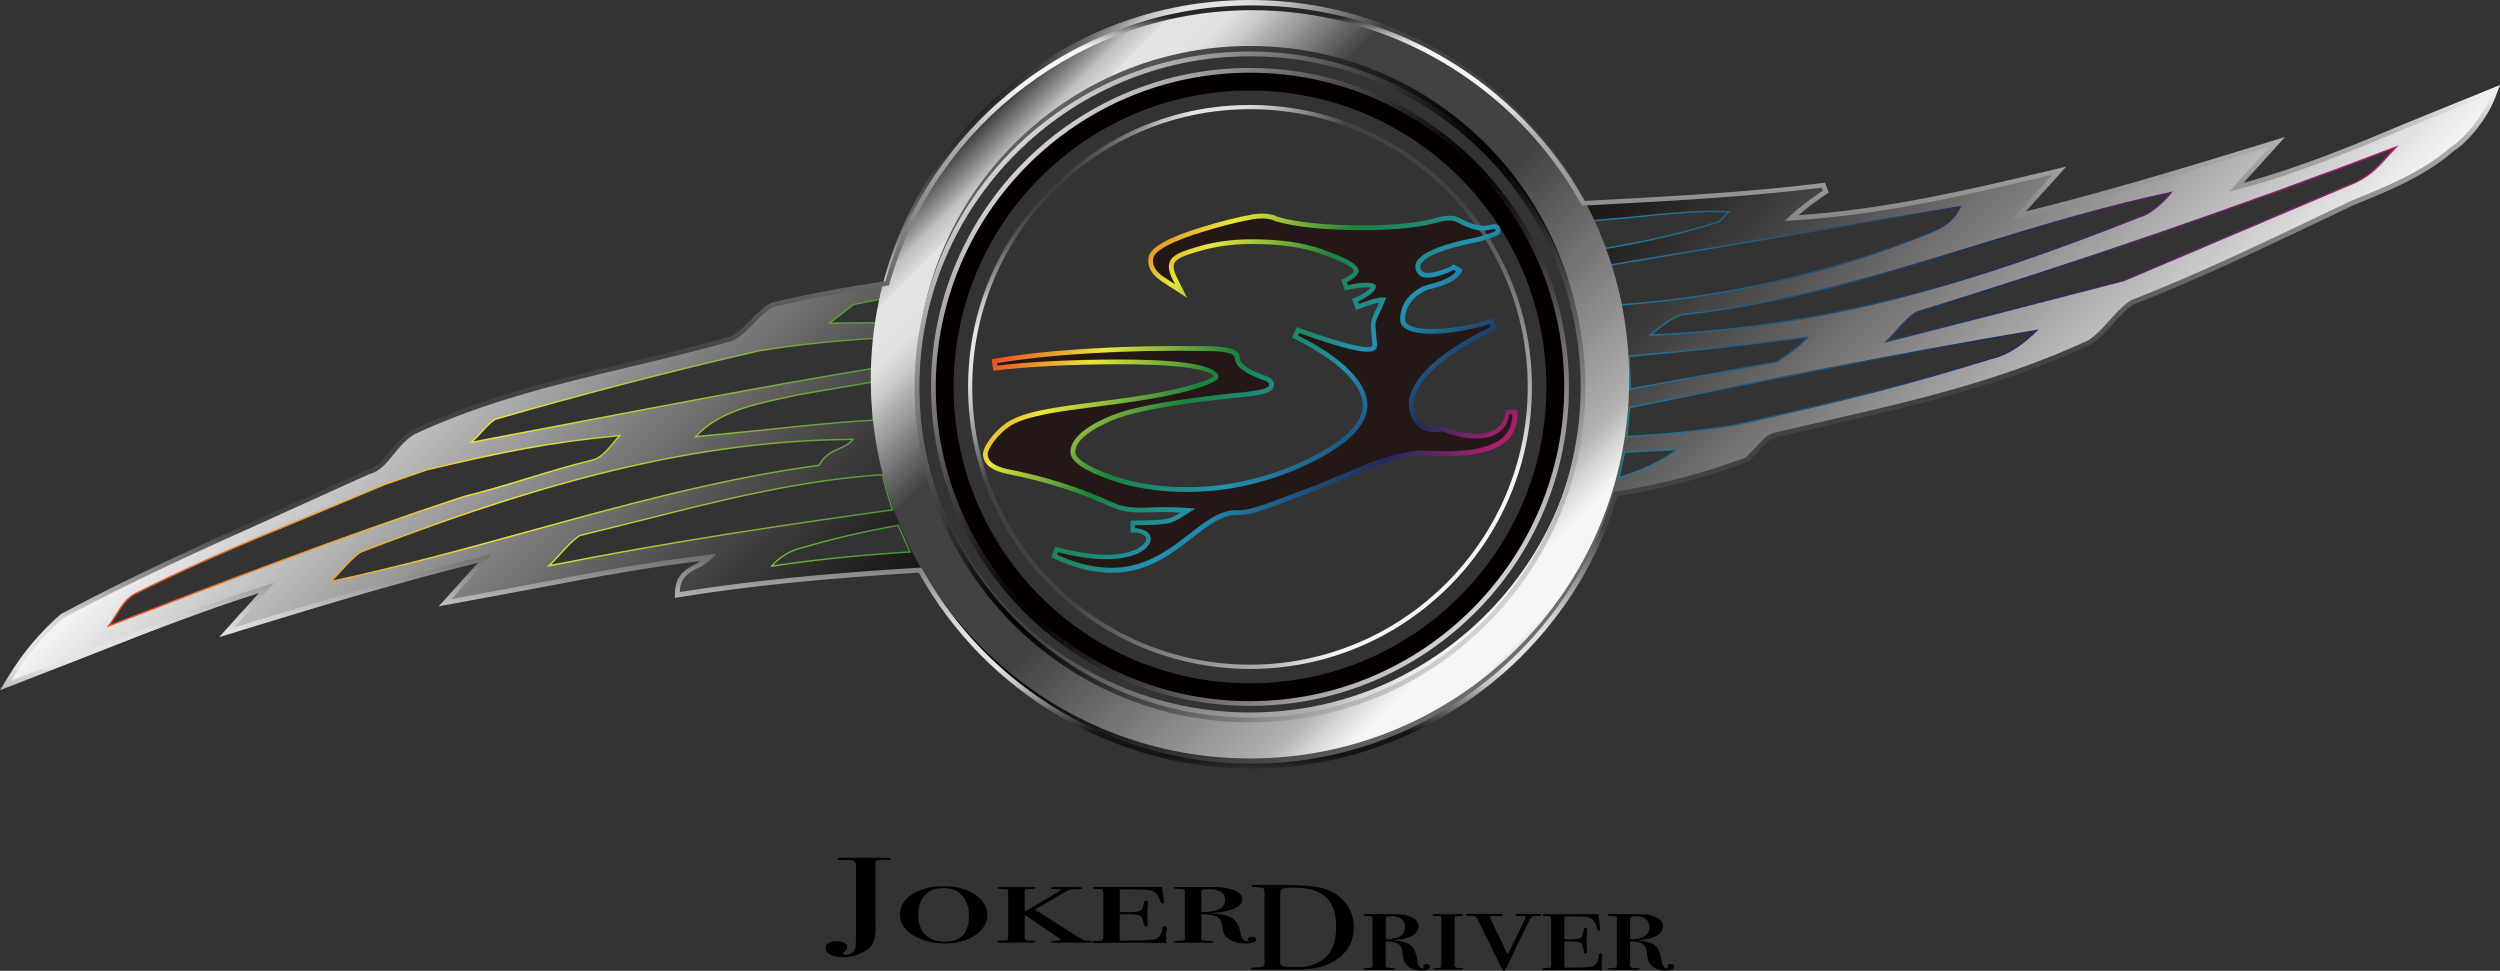
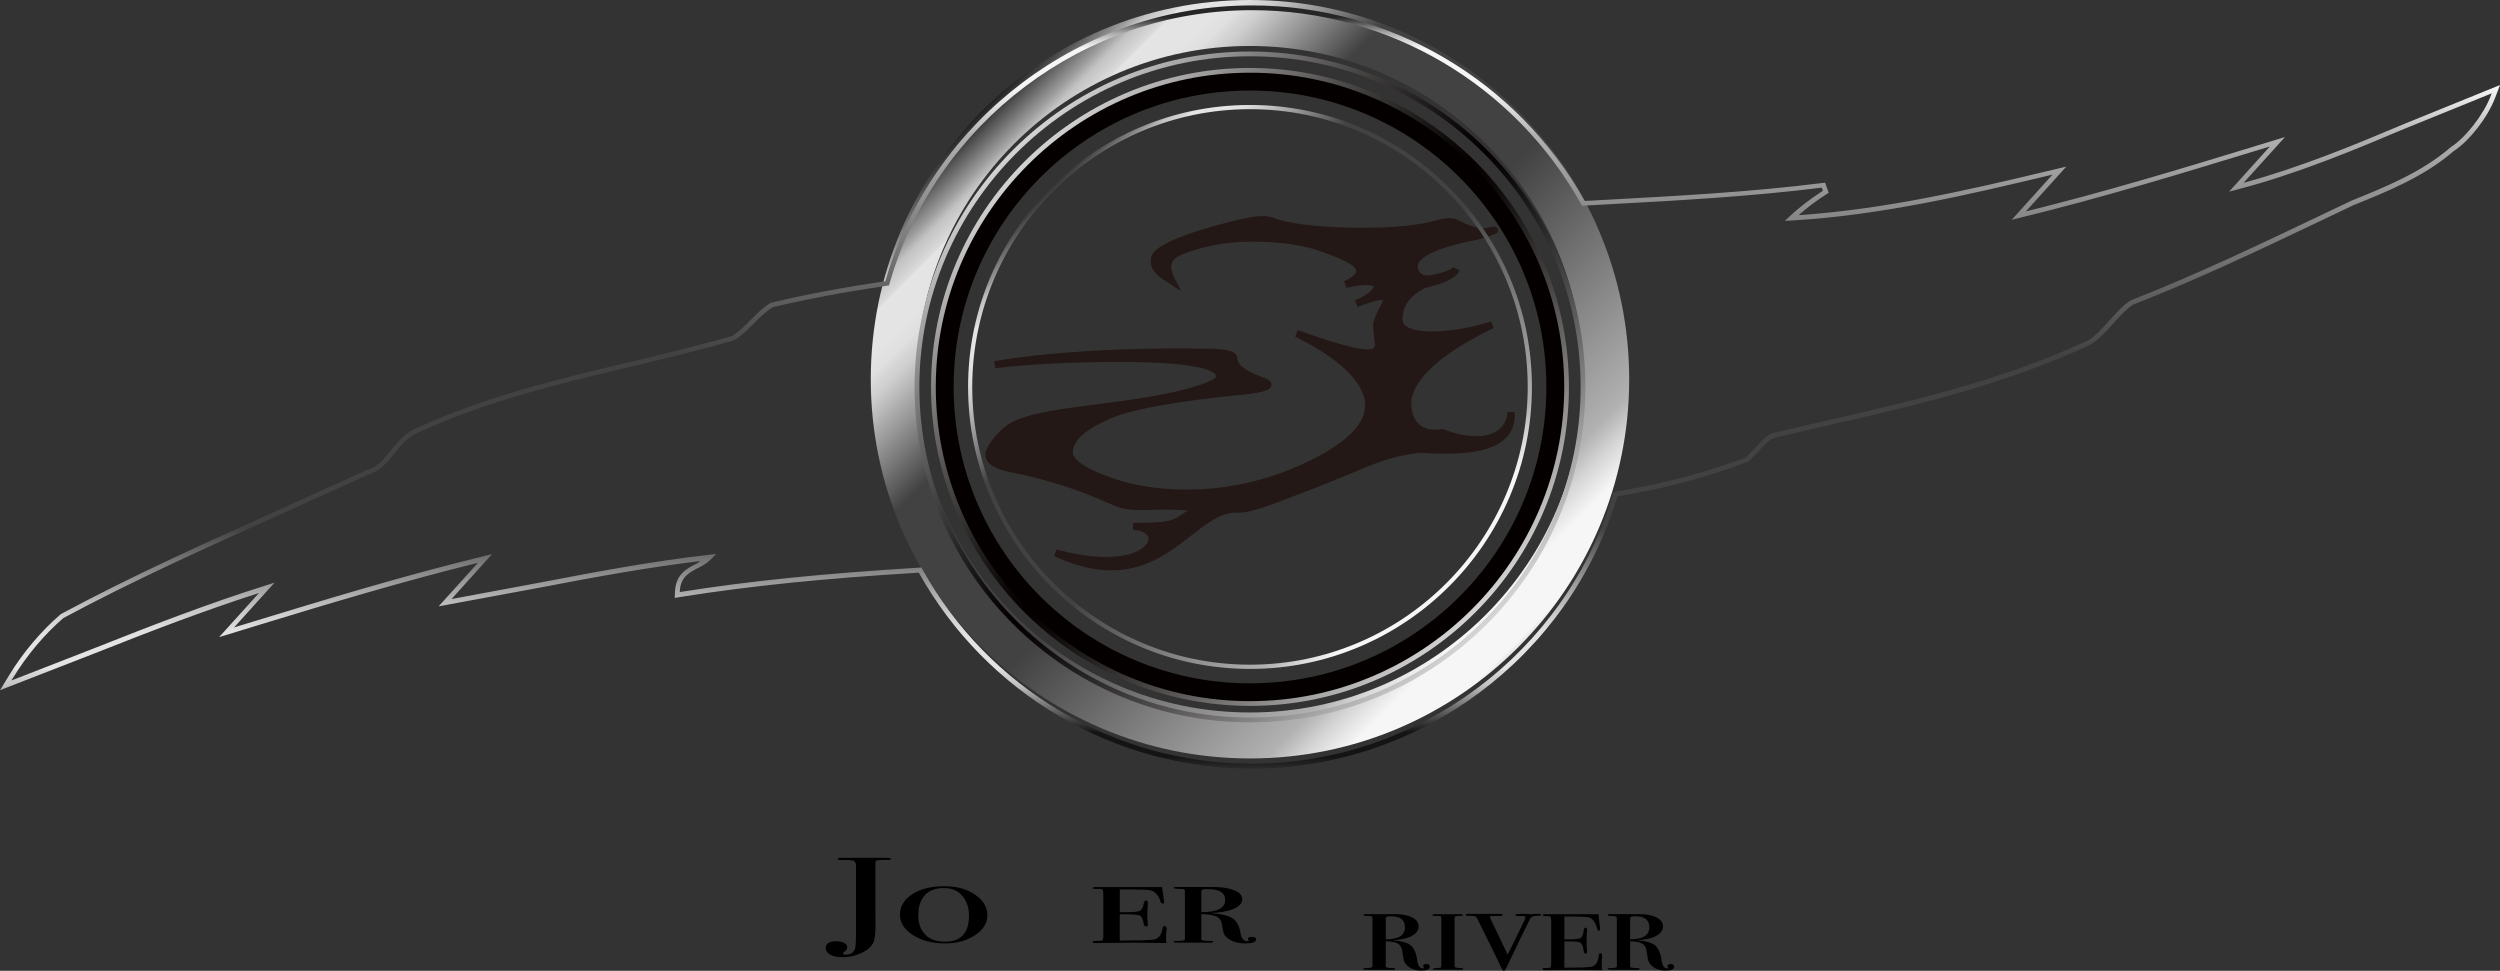
<svg xmlns="http://www.w3.org/2000/svg" xmlns:xlink="http://www.w3.org/1999/xlink" id="_レイヤー_2" data-name="レイヤー 2" viewBox="0 0 736.87 286.14">
  <rect x="0" y="0" width="736.87" height="286.14" fill="#333333" stroke="none" />
  <defs>
    <style>
      .cls-1 {
        fill: url(#Copper_1-3);
      }

      .cls-2 {
        fill: #040000;
      }

      .cls-3 {
        fill: url(#Copper_1-2);
      }

      .cls-4 {
        fill: url(#_新規グラデーションスウォッ-2);
      }

      .cls-5 {
        fill: url(#_新規グラデーションスウォッ_2-3);
      }

      .cls-6 {
        fill: url(#Copper_1);
      }

      .cls-7 {
        fill: url(#_新規グラデーションスウォッ_2);
        stroke: url(#_新規グラデーションスウォッ);
        stroke-miterlimit: 10;
        stroke-width: .43px;
      }

      .cls-8 {
        fill: url(#_新規グラデーションスウォッ_2-2);
      }

      .cls-9 {
        fill: #231815;
      }
    </style>
    <linearGradient id="Copper_1" data-name="Copper 1" x1="300.01" y1="-143.75" x2="436.85" y2="-6.91" gradientTransform="translate(0 189.37)" gradientUnits="userSpaceOnUse">
      <stop offset="0" stop-color="#404040" />
      <stop offset=".03" stop-color="#141414" />
      <stop offset=".06" stop-color="#141414" />
      <stop offset=".08" stop-color="#4c4c4c" />
      <stop offset=".11" stop-color="#a1a1a1" />
      <stop offset=".12" stop-color="#c2c2c2" />
      <stop offset=".14" stop-color="#dbdbdb" />
      <stop offset=".14" stop-color="#e4e4e4" />
      <stop offset=".17" stop-color="#e4e4e4" />
      <stop offset=".19" stop-color="#e0e0e0" />
      <stop offset=".2" stop-color="#d6d6d6" />
      <stop offset=".21" stop-color="#cecece" />
      <stop offset=".27" stop-color="#828282" />
      <stop offset=".32" stop-color="#424242" />
      <stop offset=".54" stop-color="#424242" />
      <stop offset=".63" stop-color="#656565" />
      <stop offset=".82" stop-color="#b1b1b1" />
      <stop offset=".85" stop-color="#d7d7d7" />
      <stop offset=".88" stop-color="#f6f6f6" />
      <stop offset=".93" stop-color="#f6f6f6" />
      <stop offset=".94" stop-color="#d6d6d6" />
      <stop offset=".95" stop-color="#a8a8a8" />
      <stop offset=".97" stop-color="#262626" />
      <stop offset="1" stop-color="#262626" />
    </linearGradient>
    <linearGradient id="_新規グラデーションスウォッ_2" data-name="新規グラデーションスウォッ 2" x1="222.6" y1="-181.53" x2="515.16" y2="111.03" gradientTransform="translate(0 149.86)" gradientUnits="userSpaceOnUse">
      <stop offset="0" stop-color="#fff" />
      <stop offset=".09" stop-color="#c6c5c5" />
      <stop offset=".2" stop-color="#828080" />
      <stop offset=".3" stop-color="#4c4949" />
      <stop offset=".39" stop-color="#242121" />
      <stop offset=".46" stop-color="#0c0808" />
      <stop offset=".5" stop-color="#040000" />
      <stop offset=".54" stop-color="#0c0808" />
      <stop offset=".61" stop-color="#242121" />
      <stop offset=".7" stop-color="#4c4949" />
      <stop offset=".8" stop-color="#828080" />
      <stop offset=".91" stop-color="#c6c5c5" />
      <stop offset="1" stop-color="#fff" />
    </linearGradient>
    <linearGradient id="_新規グラデーションスウォッ" data-name="新規グラデーションスウォッ" x1=".94" y1="114.08" x2="735.79" y2="114.08" gradientUnits="userSpaceOnUse">
      <stop offset="0" stop-color="#e6211b" />
      <stop offset=".2" stop-color="#eae73a" />
      <stop offset=".4" stop-color="#1c813b" />
      <stop offset=".6" stop-color="#2192b4" />
      <stop offset=".8" stop-color="#1e2c5d" />
      <stop offset="1" stop-color="#dd1975" />
    </linearGradient>
    <linearGradient id="Copper_1-2" data-name="Copper 1" x1="277.73" y1="-128.79" x2="459.15" y2="52.63" gradientTransform="translate(0 149.86)" xlink:href="#Copper_1" />
    <linearGradient id="Copper_1-3" data-name="Copper 1" x1="368.43" y1="40.52" x2="368.43" y2="-191.29" xlink:href="#Copper_1" />
    <linearGradient id="_新規グラデーションスウォッ_2-2" data-name="新規グラデーションスウォッ 2" x1="287.8" y1="-155.97" x2="449.07" y2="5.31" gradientTransform="translate(0 189.37)" xlink:href="#_新規グラデーションスウォッ_2" />
    <linearGradient id="_新規グラデーションスウォッ-2" data-name="新規グラデーションスウォッ" x1="325.31" y1="-124.42" x2="421.12" y2="-28.6" gradientTransform="translate(0 189.37)" xlink:href="#_新規グラデーションスウォッ" />
    <linearGradient id="_新規グラデーションスウォッ_2-3" data-name="新規グラデーションスウォッ 2" x1="291.55" y1="-152.21" x2="445.32" y2="1.55" gradientTransform="translate(0 189.37)" xlink:href="#_新規グラデーションスウォッ_2" />
  </defs>
  <g id="_レイヤー_1-2" data-name="レイヤー 1">
    <path class="cls-9" d="m430.04,65.01c-1.39-.9-3.62-.94-6.73-.08-5.03,1.46-12.34,2.2-21.72,2.2-10.95,0-19.46-.85-25.28-2.54-1.6-.87-3.95-1.12-6.98-.69-4.41.78-9.25,2-14.44,3.59-6.81,2.03-15.07,5.15-15.64,8.43-.7,3.86,2.87,6.03,4.58,7.08l4.27,2.79-1.68-3.37c-1.14-2.14-1.48-3.82-.99-5.01.77-1.88,3.7-2.78,6.54-3.66l.57-.17c5.06-1.56,10.57-2.35,16.36-2.35,8.36,0,15.29.99,20.62,2.94l.88.32c3.01,1.09,9.24,3.35,9.33,5.37.02.4-.29,1.49-3.55,3.01l.69,1.97c6.22-1.49,7.91-.6,7.99-.37.1.32-1.05,2.24-5.48,4.05l.78,1.95c5.5-2.12,7-2.15,7.43-2.05-.05.51-.65,1.69-1.08,2.51-.78,1.52-1.67,3.24-1.79,4.82l.28,3.66c.12.75.24,1.47.24,2.05,0,.5-.09.91-.34,1.11-2.33,1.93-17.4-3.49-22.35-5.28l-.82,1.93c13.12,6.38,20.65,13.76,20.65,20.25,0,5.15-4.83,10.31-14.35,15.32-12.12,6.31-25,9.51-38.27,9.51-6.61,0-12.93-.81-18.81-2.39-12.8-3.97-14.72-7.1-14.72-8.61,0-3.53,3.91-6.95,11.63-10.17,8.91-3.7,30.11-6.01,38.81-6.83,6.68-.75,7.97-1.52,8.1-2.77.15-1.39-1.62-1.99-2.47-2.28-4.97-1.79-7.6-3.74-7.6-5.63,0-2.03-2.71-2.86-9.35-2.86-23.4-.4-46.09.94-62.24,3.68,0,0-.04.01-.06.01l.31,2.07c9.02-1.14,23-1.84,36.47-1.84,26.56,0,28.62,3.32,28.62,4.34-.05.15-.75,1.76-11.72,4.36-7.76,1.76-16.13,2.83-23.5,3.79-11.41,1.47-21.27,2.73-26.11,5.99-3.76,2.54-6.87,7.11-6.7,8.93.3,3.3,4.2,4.47,7.56,5.11,14.7,2.93,24.14,7.08,28.68,9.08l2.82,1.17c3.27,1.05,6.22.94,9.96.82,2.82-.1,6.3-.17,10.74.18-.7.44-1.52.95-1.52.95-3.35,2.26-3.95,2.66-14.74,2.72v2.1c2.23.04,3.94.77,4.44,1.89.1.22.16.47.16.72,0,.58-.27,1.19-.8,1.8-2.71,3.17-11.23,5.42-26.3,1.31l-.72,1.97c20.51,9.47,31.5.9,40.33-5.99,4.88-3.81,9.1-7.1,14-6.82,3.23.19,9.58-2.26,16.91-5.11l7.04-2.67s9.35-3.81,9.35-3.81c6.18-2.66,11.51-4.96,19.86-6.05,10.37.62,20.82.52,25.64-4.34,1.94-1.95,2.81-4.52,2.61-7.66h-2.09c-.18,2.43-1.29,4.37-3.19,5.59-3.4,2.18-8.99,2-15.75-.51l-.26-.1-.27.05c-2.76.43-4.93-.01-6.47-1.33-1.56-1.33-2.46-3.63-2.46-6.3,0-3.16,2.37-11.64,24.33-22.19l-.78-1.94c-8.98,2.94-21.19,4.2-25.04,1.41-.73-.52-1.07-1.14-1.07-1.92,0-4.02,2.15-7.06,6.56-9.29.02-.01,1.19-.33,1.19-.33,2.67-.68,7.5-1.96,8.93-4.63.03-.03.1-.07.13-.1h-.03c.03-.05.08-.08.09-.13l-1.84-.98c-.63.78-5.79,2.65-8.25,2.39-1.89-.19-2.3-1.92-2.3-2.58,0-1.69,2.31-4.98,17.79-7.97,6.16-1.77,6.08-2.03,5.83-3.01-.28-1.08-1.18-.87-2.96-.45-2.96.7-6.84-1.28-8.49-2.13Z" />
    <path class="cls-6" d="m285.34,114.05c0,45.82,37.27,83.11,83.09,83.11s83.1-37.29,83.1-83.11-37.28-83.11-83.1-83.11-83.09,37.28-83.09,83.11Zm1.23,0c0-45.14,36.72-81.87,81.86-81.87s81.86,36.73,81.86,81.87-36.73,81.86-81.86,81.86-81.86-36.73-81.86-81.86Z" />
-     <path class="cls-7" d="m708.28,37.31c-15.83,6.68-32.21,13.47-49.41,17.93,1.16-1.27,12.17-13.47,12.17-13.47l-7.09,2.16c-23.41,7.15-45.6,13.9-69.18,19.63,1.3-1.44,11.99-13.29,11.99-13.29l-3.28.78c-24.49,5.85-49.8,11.76-75.77,13.25,3.33-3.15,6.79-5.62,10.2-7.81l-.7-1.92c-21.26,2.69-43.15,3.86-64.33,5,0,0-5.41.29-6.43.35-19.73-35.54-57.08-57.62-97.71-57.62-49.8,0-93.89,33.36-107.5,81.19-12.38,1.83-23.49,3.91-33.87,6.38l-.18.04-.16.09c-2.25,1.45-4.01,3.23-5.71,4.95-1.71,1.72-3.32,3.36-5.38,4.67-10.3,2.97-20.97,5.5-31.28,7.96-20.61,4.91-41.92,9.99-62.72,19.62-2.88,1.53-4.78,3.9-6.64,6.18-2.09,2.58-4.06,5.02-7.09,5.75-.2.06-26.38,11.95-26.38,11.95-22.08,9.92-42.92,19.3-63.84,30.53-5.62,4.82-11.01,11.25-14.96,17.75l-1.61,2.65,27.12-10.56c16.04-6.36,32.66-12.83,49.87-18.23-2.67,2.95-11.88,13.16-11.88,13.16l7.66-2.34c23.17-7.08,45.17-13.76,68.55-19.46-1.75,1.94-11.81,13.08-11.81,13.08l28.67-5.32c16.66-3.2,32.5-6.18,49.36-8.1-.98.99-2.16,1.78-3.51,2.46-2.71,1.35-5.79,2.88-6.02,7.38l-.07,1.29,1.28-.2c20.29-3.22,42.01-5.42,70.28-7.13,19.74,35.66,57.13,57.81,97.82,57.81,49.29,0,93.26-32.94,107.2-80.17,14.47-2.41,27.15-5.76,38.7-10.26l.2-.08,2.88-2.94c1.65-1.82,3.37-3.71,5.11-4.11l15.29-3.54c25.33-5.79,51.53-11.78,77.5-23.79,2.4-1.53,4.48-3.84,6.49-6.08,1.92-2.14,3.91-4.36,5.94-5.66,19.22-7.54,37.13-16.08,56.09-25.11l8.95-4.25c10.21-4.14,20.83-8.44,29.41-15.86,4.51-2.89,9.84-9.71,12.02-15.43l.85-2.26-27.14,11.02Zm-450.84,86.54c-10.68.59-21.55,1.74-32.1,2.87,0,0-16.24,1.59-20.33,2,6.56-7.16,16.57-9.4,25.54-11.33,0,0,4.57-1.02,4.65-1.03.09-.02,17.48-2.98,17.48-2.98,0,0,2.81-.5,4.33-.77-.01.48-.03,1.43-.03,1.43,0,0,.39,8.07.46,9.81Zm-.27-15.26c-29.92,4.97-60.24,10.76-89.56,16.36,0,0-20.24,3.85-28.75,5.46,1.08-.96,2.06-1.99,2.95-2.97,1.33-1.48,2.59-2.87,4.1-3.85,26.03-7.5,51.46-14.12,77.48-20.12,10.51-1.76,21.55-2.95,34.55-3.75-.16,1.82-.67,7.62-.78,8.88Zm-74.44,19.78c-.78.8-1.5,1.65-2.2,2.49-1.82,2.15-3.55,4.19-5.87,4.74-6.15,1.47-12.72,3.47-19.07,5.4-6.32,1.93-12.86,3.92-18.95,5.37-36.01,11.89-70.82,25.15-104.58,38.09.77-1.03,1.5-2.1,2.15-3.17,1.52-2.5,2.97-4.86,5.64-6.3,17.89-8.98,33.12-15.29,49.24-21.97l24.16-10.18s12.54-4.35,12.64-4.39c22.74-5.4,36.31-8.1,56.83-10.08Zm-82.27,39.9c1.92-2.11,3.89-4.28,5.9-5.59,44.62-17.11,93.05-32.89,145.05-33.18-1.03,1.38-2.51,2.05-4.17,2.78-2.11.93-4.45,2.05-5.78,4.86-29.02,3.89-58.27,11.95-86.57,19.76-18.82,5.19-38.23,10.44-57.38,14.5,1.01-1,1.99-2.07,2.95-3.13Zm64.54-4.84c1.91-2.11,3.88-4.27,5.89-5.59.44-.11,18.68-4.63,18.68-4.63,22.48-5.68,45.73-11.56,70.32-13.31h.17c.85,3.56,1.88,7.04,3.03,10.39-30.1,4.14-65.35,9.34-101.25,16.47,1.08-1.05,2.13-2.2,3.16-3.34Zm79.47-68.18c1.19-.91,6.7-5.16,7.14-5.5.33-.07,6.31-1.26,8.47-1.69-.4,1.97-1.2,5.88-1.44,7.05-1.25.01-10.13.11-14.17.15Zm-17.07,71.64c2.3-2.66,5.53-4.65,9.25-5.52h.05c8.73-2.57,17.92-4.7,28.01-6.55.53,1.17,2.68,5.97,3.53,7.86-15.76,1.02-28.86,2.37-40.84,4.22Zm331.4-69.2c1.92-2.11,3.91-4.29,5.92-5.6,47.85-14.71,94.21-30.7,141.54-48.74-.91.94-1.94,2.02-1.94,2.02-2.79,3.18-5.42,6.18-9.97,8.34l-68.38,28.98s-35.87,9.24-35.87,9.24c0,0-27.19,6.98-34.08,8.75.96-.95,1.89-1.96,2.8-2.98Zm41.5-.28c-3.46,3.41-7.98,6.93-12.91,8.1-26.05,7.97-39.6,11.49-76.38,19.88-9.38,1.53-19.77,2.61-31.49,3.34.17-1.83.7-7.4.82-8.62,36.51-7.36,78.63-15.72,119.96-22.7Zm-31.67-28.78c-29.34,11.9-59.06,18.83-90.8,21.24-.87-3.97-1.98-7.9-3.29-11.74,2.18-.36,40.23-6.7,40.23-6.7,0,0,59.22-9.87,62.96-10.49-1.9,3.95-4.25,5.7-9.11,7.68Zm-82.41,30.17c.63-.47,1.43-1.06,1.43-1.06,2.68-2.13,5.47-4.32,8.3-5.01,31.59-3.43,60.18-12.19,87.81-20.65,18.18-5.58,36.97-11.27,56.19-15.34-2.64,3.22-6.53,6.42-8.78,6.95-49.5,19.56-93.24,32.95-144.96,35.11Zm-6.07,6.23c20.3-1.85,37.11-3.65,52.59-5.63-2.41,2.85-5.78,5.12-9.13,7.28-.39.07-40.71,7.56-43.09,8,.01-.31.03-.65.03-.65,0,0-.33-7.32-.4-9Zm29.43-42.61c-.36.36-.67.65-1.1,1.11,0,0-1.51,1.53-1.77,1.79-10.19,3.3-21,5.84-33.89,7.97-.52-1.16-2.83-6.29-3.67-8.19,2.38-.21,12.78-1.16,12.78-1.16,7.39-.77,15.01-1.55,22.46-1.65,0,0,2.92.07,5.19.13Zm-15.21,70.13c-5.05,3.62-10.71,6.35-17.18,8.22.48-2.2,1.39-6.39,1.63-7.52,1.13-.05,4.1-.21,4.1-.21,0,0,7.37-.32,11.45-.5Zm-27.38-18.52c0,54.12-44.03,98.16-98.15,98.16s-98.16-44.04-98.16-98.16S314.71,15.89,368.84,15.89s98.15,44.03,98.15,98.16Z" />
    <path class="cls-3" d="m368.43,0c-61.73,0-111.77,50.04-111.77,111.78s50.04,111.77,111.77,111.77,111.77-50.04,111.77-111.77S430.18,0,368.43,0Zm0,210c-54.25,0-98.23-43.98-98.23-98.22S314.19,13.55,368.43,13.55s98.23,43.98,98.23,98.23-43.98,98.22-98.23,98.22Z" />
    <path class="cls-2" d="m368.43,20.73c-51.53,0-93.31,41.78-93.31,93.32s41.78,93.31,93.31,93.31,93.32-41.78,93.32-93.31-41.78-93.32-93.32-93.32Zm0,180.68c-48.24,0-87.35-39.11-87.35-87.36s39.11-87.36,87.35-87.36,87.36,39.11,87.36,87.36-39.11,87.36-87.36,87.36Z" />
    <path class="cls-1" d="m260.96,82.87c-12.34,1.83-23.32,3.9-33.51,6.32l-.11.03-.27.11-.15.09c-2.31,1.49-4.1,3.29-5.82,5.03-1.71,1.73-3.29,3.33-5.28,4.6-10.07,2.87-20.69,5.4-30.96,7.85-20.74,4.93-42.08,10.02-62.96,19.68-3.03,1.62-4.99,4.03-6.88,6.37-2.02,2.5-3.92,4.85-6.71,5.51-.25.09-14.54,6.57-26.5,11.99-22.12,9.95-42.96,19.32-63.88,30.55-5.72,4.89-11.23,11.42-15.23,18.02l-2.69,4.41,29.05-11.31c14.95-5.93,30.91-12.08,47.27-17.34-2.61,2.89-11.75,13.02-11.75,13.02l10.07-3.09c21.14-6.46,43.05-13.1,66.24-18.84-2.38,2.63-11.61,12.85-11.61,12.85l30.7-5.69c16.2-3.12,31-5.79,46.45-7.68-.37.23-.62.52-1.04.73-2.73,1.37-6.14,3.07-6.41,7.98l-.11,2.16,2.14-.34c20.15-3.2,41.7-5.39,69.8-7.1,19.92,35.64,57.48,57.78,98.18,57.78,49.35,0,93.58-32.98,107.73-80.26,14.4-2.42,26.98-5.76,38.42-10.22l.13-.05.32-.19,2.87-2.93c1.6-1.76,3.24-3.57,4.77-3.93.05,0,1.22-.28,15.3-3.55,25.39-5.8,51.61-11.79,77.64-23.83,2.57-1.63,4.67-3.98,6.72-6.25,1.89-2.1,3.85-4.29,5.8-5.54,19.18-7.51,37.07-16.03,56.01-25.06l8.95-4.26c10.26-4.15,20.91-8.46,29.57-15.96,4.59-2.94,9.99-9.86,12.22-15.71l1.43-3.76-28.63,11.63c-13.41,5.66-29.97,12.57-46.95,17.2,2.49-2.75,12.2-13.5,12.2-13.5l-9.52,2.91c-21.36,6.53-43.49,13.24-66.85,19.01,2.38-2.64,11.91-13.2,11.91-13.2l-5.47,1.3c-22.37,5.33-47.66,11.28-73.44,13.01,2.42-2.12,5.04-4.14,8.42-6.31l.47-.3-1.08-2.97-.55.07c-21.24,2.68-43.11,3.85-64.25,4.99-.03,0-5.01.27-6.05.33C447.14,23.67,409.62,1.6,368.99,1.6c-49.85,0-94.2,33.4-108.03,81.27ZM3.88,199.74c3.93-6.47,9.33-12.89,14.82-17.59,20.76-11.13,41.58-20.49,63.63-30.4.05-.03,26.4-11.96,26.4-11.96,3.16-.75,5.2-3.28,7.37-5.96,1.81-2.23,3.68-4.54,6.42-6,20.71-9.59,41.99-14.65,62.56-19.55,10.38-2.47,21.02-5.01,31.31-7.97,2.3-1.44,3.94-3.09,5.66-4.84,1.71-1.72,3.44-3.47,5.62-4.87l.12-.05c10.26-2.44,21.33-4.52,33.81-6.37l.44-.07.12-.43c13.52-47.5,57.45-80.68,106.83-80.68,40.28,0,77.49,21.94,97.09,57.26l.22.38,6.86-.38c21.01-1.13,42.7-2.31,63.81-4.95.13.35.21.56.33.91-3.94,2.58-7.03,4.94-9.83,7.57l-1.39,1.31,1.92-.1c26.65-1.53,52.8-7.77,75.87-13.27,0,0,.61-.15,1.1-.26-2.31,2.55-12.02,13.31-12.02,13.31l2.21-.54c24.27-5.91,47.12-12.89,69.22-19.64,0,0,2.57-.79,4.67-1.43-2.51,2.78-12.03,13.32-12.03,13.32l2.26-.59c17.91-4.64,35.42-12.02,49.49-17.96,0,0,22.99-9.34,25.65-10.42-.13.33-.28.75-.28.75-2.11,5.51-7.37,12.28-11.75,15.08-8.57,7.41-19.12,11.68-29.3,15.8l-8.99,4.28c-18.91,9.02-36.78,17.54-56.04,25.09-2.24,1.42-4.26,3.67-6.22,5.84-1.98,2.2-4.02,4.48-6.34,5.96-25.81,11.93-51.96,17.91-77.27,23.69-.02,0-15.31,3.55-15.31,3.55-1.95.46-3.75,2.42-5.46,4.33l-2.87,2.92c-11.42,4.39-24.03,7.72-38.52,10.13l-.43.07-.12.42c-13.83,46.91-57.64,79.67-106.53,79.67-40.35,0-77.59-22.02-97.2-57.45l-.22-.38-.44.03c-28.36,1.72-50.05,3.92-70.34,7.14,0,0-.24.04-.42.07,0-.19.02-.43.02-.43.22-4.1,2.97-5.47,5.63-6.8,1.51-.75,2.71-1.59,3.7-2.59l1.4-1.41-1.98.22c-16.57,1.89-32.18,4.79-49.42,8.11,0,0-23.12,4.29-26.63,4.95,2.16-2.4,11.95-13.24,11.95-13.24l-2.2.54c-24.11,5.87-46.72,12.79-68.6,19.47,0,0-2.97.91-5.24,1.6,2.49-2.76,11.91-13.18,11.91-13.18l-2.45.77c-17.32,5.44-34.16,12-49.92,18.25,0,0-21.87,8.52-25.19,9.81.24-.39.54-.88.54-.88Z" />
    <path class="cls-8" d="m269.58,114.05c0,54.51,44.35,98.86,98.86,98.86s98.85-44.35,98.85-98.86S422.94,15.19,368.44,15.19s-98.86,44.35-98.86,98.86Zm1.4,0c0-53.74,43.72-97.46,97.46-97.46s97.45,43.72,97.45,97.46-43.71,97.45-97.45,97.45-97.46-43.71-97.46-97.45Z" />
-     <path class="cls-4" d="m369.23,63.21c-4.45.8-9.34,2.01-14.55,3.61-10.19,3.04-15.62,6.06-16.12,8.97-.78,4.33,3.2,6.76,4.9,7.8l6.42,4.19-2.83-5.68c-1.04-1.93-1.37-3.46-.97-4.43.64-1.57,3.41-2.43,6.09-3.26l.58-.18c4.99-1.54,10.43-2.32,16.16-2.32,8.28,0,15.13.97,20.37,2.9l.88.32c5.85,2.12,8.84,3.71,8.88,4.74,0,0-.07.9-3.15,2.35l-.57.27,1.11,3.16.61-.14c4.22-1.01,6.14-.87,6.89-.71-.48.62-1.79,1.83-4.8,3.07l-.65.26,1.3,3.23.64-.25c3.44-1.33,5.19-1.79,6.11-1.94-.29.67-.64,1.44-.64,1.44-.81,1.58-1.72,3.36-1.86,5.08l.28,3.77c.02.12.24,1.99.24,1.99l-.09.58c-.76.62-4.57.76-21.66-5.4l-.63-.22-.27.61-1.07,2.54.59.28c12.88,6.26,20.25,13.42,20.25,19.63,0,4.87-4.7,9.82-13.97,14.7-12.02,6.25-24.79,9.42-37.94,9.42-6.55,0-12.82-.8-18.63-2.37-13.17-4.08-14.2-7.1-14.2-7.93,0-3.17,3.87-6.46,11.2-9.52,8.8-3.66,29.94-5.96,38.61-6.78,6.57-.73,8.52-1.49,8.73-3.39.22-1.94-1.99-2.7-2.94-3.01-6.43-2.32-7.12-4.25-7.12-4.97,0-2.95-4.02-3.56-10.05-3.56-23.43-.4-46.17.95-62.36,3.68l-.68.12.04.68.41,2.75.68-.09c9.01-1.13,22.95-1.84,36.38-1.84,27.36,0,27.91,3.53,27.92,3.63-.05-.1-1.38,1.38-11.17,3.7-7.72,1.74-16.05,2.81-23.4,3.76-11.53,1.49-21.46,2.76-26.44,6.12-3.75,2.54-7.22,7.28-7,9.58.34,3.77,4.52,5.05,8.13,5.74,14.62,2.92,24.01,7.05,28.53,9.04l2.83,1.17c3.44,1.09,6.43,1,10.23.87,2.44-.08,5.28-.06,8.47.1-2.95,1.97-3.86,2.31-13.99,2.36h-.69s-.02,3.49-.02,3.49h.69c1.91.05,3.45.64,3.83,1.49l.1.43c0,.4-.22.87-.62,1.34-2.58,3.02-10.83,5.12-25.58,1.1l-.63-.17-1.15,3.17.58.27c20.9,9.65,32.07.93,41.05-6.07,4.77-3.72,8.9-6.93,13.53-6.67,3.4.2,9.8-2.28,17.22-5.15l7.03-2.68s9.36-3.82,9.36-3.82c6.14-2.65,11.43-4.93,19.69-6,10.49.64,21.01.52,26.05-4.54,2.08-2.1,3.03-4.85,2.82-8.19l-.05-.65-3.39-.02-.05.65c-.16,2.22-1.16,3.97-2.86,5.07-3.22,2.06-8.6,1.85-15.13-.58l-.18-.07-.43-.07-.27.04c-2.55.4-4.53.01-5.91-1.17-1.41-1.2-2.2-3.3-2.2-5.77,0-3.03,2.33-11.18,23.92-21.56l.59-.29-1.27-3.16-.62.2c-8.65,2.82-20.8,4.14-24.42,1.51-.54-.39-.78-.8-.78-1.35h0c0-3.73,2.02-6.56,6.17-8.66.02,0,1.06-.29,1.06-.29,2.51-.64,7.76-1.97,9.36-4.97l.33-.62-.42-.56-2.32-1.25-.39.43c-.55.6-5.4,2.37-7.64,2.14-1.63-.16-1.68-1.86-1.68-1.88,0-.93,1.25-4.2,17.23-7.29,5.92-1.7,6.83-2.09,6.36-3.87-.45-1.74-1.99-1.37-3.78-.95-2.74.64-6.45-1.27-8.03-2.07l.06.04c-1.59-1.04-3.98-1.09-7.3-.17-4.97,1.44-12.21,2.18-21.54,2.18-10.88,0-19.33-.85-25.08-2.52-1.63-.9-4.13-1.16-7.27-.71Zm-25.02,19.2c-1.57-.96-4.36-2.65-4.36-5.53,0-.27.03-.55.08-.84.39-2.26,5.92-5.13,15.15-7.88,5.17-1.59,10-2.79,14.37-3.57,2.78-.39,5.04-.18,6.52.62,6.02,1.76,14.59,2.62,25.61,2.62,9.45,0,16.83-.75,21.92-2.23,2.85-.8,4.93-.8,6.14,0l.07.03c1.71.89,5.75,2.95,8.97,2.19,2.02-.47,2.05-.37,2.12-.06,0,0,.05.2.06.25-.37.46-3.75,1.43-5.39,1.9-12.11,2.34-18.3,5.26-18.3,8.65,0,1.2.78,3.06,2.92,3.27,2.34.24,6.82-1.25,8.33-2.29.22.12.38.21.74.39-1.56,2.24-5.98,3.41-8.2,3.98-.02,0-1.42.44-1.42.44-4.58,2.3-6.84,5.55-6.84,9.86,0,1.01.44,1.83,1.34,2.49,4.06,2.94,15.98,1.69,25.03-1.15.14.33.19.46.32.79-21.72,10.59-24.14,19.26-24.14,22.52,0,2.87.98,5.37,2.69,6.83,1.71,1.46,4.07,1.96,7.03,1.49l.18.02c6.96,2.59,12.78,2.75,16.37.44,1.9-1.22,2.96-3.15,3.32-5.49.34,0,.5,0,.91,0v.15c0,2.56-.82,4.69-2.44,6.31-4.66,4.69-15.3,4.72-25.1,4.13-8.58,1.11-13.95,3.43-20.17,6.11q-9.47,3.86-9.58,3.97l-6.79,2.51c-6.97,2.7-13.54,5.25-16.63,5.07-5.16-.28-9.47,3.07-14.46,6.96-8.6,6.71-19.29,15-39.02,6.16.12-.34.16-.45.28-.77,14.97,3.94,23.58,1.61,26.39-1.66.62-.73.95-1.51.95-2.26l-.22-1.01c-.56-1.25-2.23-1.97-4.38-2.16v-.84c9.99-.08,10.99-.51,14.45-2.84-.02.01,1.5-.94,1.5-.94l1.79-1.12-2.11-.17c-4.35-.34-7.78-.29-10.83-.19-3.68.13-6.56.23-9.72-.78l-2.76-1.15c-4.54-1.99-14.03-6.16-28.81-9.12-3.13-.6-6.75-1.65-7-4.49-.14-1.44,2.73-5.81,6.39-8.29,4.71-3.16,14.48-4.42,25.81-5.88,7.42-.95,15.79-2.04,23.58-3.8,5.32-1.25,11.76-3.12,12.23-4.86.03-4.35-15.92-5.22-29.3-5.22s-26.81.68-35.87,1.78c-.05-.31-.06-.39-.11-.71,16.08-2.67,38.41-3.98,61.49-3.58,5.92,0,8.67.69,8.67,2.16,0,2.24,2.71,4.36,8.06,6.29,1.05.35,2.1.81,2.02,1.54-.08.69-1.04,1.43-7.48,2.16-8.72.82-30.02,3.15-39.01,6.88-8,3.34-12.06,6.98-12.06,10.81,0,3.02,5.12,6.14,15.21,9.28,5.95,1.61,12.35,2.42,19.02,2.42,13.38,0,26.36-3.22,38.59-9.59,9.78-5.14,14.73-10.5,14.73-15.94,0-6.67-7.46-14.14-20.45-20.57.13-.31.17-.42.31-.73,13.84,4.95,20.59,6.44,22.41,4.93.59-.48.59-1.36.59-1.65l-.23-2.09-.28-3.67c.11-1.33.96-2.98,1.72-4.44l1.48-3.53h-.86c-.36-.07-1.52-.27-7.19,1.86-.12-.31-.17-.41-.28-.72,3.68-1.65,5.27-3.43,5.27-4.38,0-.09,0-.17-.03-.23-.29-.91-2.67-1.45-8.19-.21-.12-.36-.19-.53-.31-.88,2.17-1.11,3.41-2.22,3.41-3.27v-.06c-.1-2.07-3.98-3.89-9.8-6l-.87-.32c-5.4-1.98-12.42-2.98-20.86-2.98-5.87,0-11.44.81-16.56,2.38l-.57.18c-3,.93-6.09,1.88-6.98,4.06-.18.43-.27.91-.27,1.44,0,1.17.43,2.55,1.3,4.16,0,0,.29.6.51,1.04-1.06-.69-2.11-1.38-2.11-1.38Z" />
    <path class="cls-5" d="m274.42,114.05c0,51.84,42.18,94.01,94.01,94.01s94.01-42.18,94.01-94.01-42.17-94.02-94.01-94.02-94.01,42.18-94.01,94.02Zm1.4,0c0-51.07,41.55-92.62,92.61-92.62s92.62,41.55,92.62,92.62-41.55,92.61-92.62,92.61-92.61-41.54-92.61-92.61Z" />
    <g>
      <g>
        <path d="m262.65,253.18c0,.18-.4.27-1.21.27-1.46,0-2.36.03-2.71.09-.35.06-.55.16-.61.31-.06.14-.09.61-.09,1.4v14.9c.04,1.66.04,3.01,0,4.07-.08,1.49-.25,2.6-.52,3.35-.46,1.25-1.59,2.32-3.39,3.22-1.8.9-3.71,1.35-5.74,1.35-1.49,0-2.7-.25-3.62-.74s-1.38-1.13-1.38-1.92c0-1.37,1.08-2.05,3.23-2.05.88,0,1.62.17,2.22.5.6.34.89.77.89,1.29,0,.46-.25.86-.75,1.22-.35.26-.52.47-.52.61,0,.22.29.32.86.32,1.23,0,2.09-.47,2.59-1.4.27-.5.4-1.98.4-4.42v-20.52c0-.77-.37-1.25-1.1-1.44-.35-.07-1.27-.11-2.77-.11-.69,0-1.12-.02-1.3-.07-.17-.05-.26-.12-.26-.22,0-.24.31-.36.92-.36h12.97c1.23,0,1.85.11,1.85.34Z" />
        <path d="m291.02,269.75c0,2.32-1.21,4.29-3.63,5.9-2.42,1.61-5.38,2.42-8.88,2.42-3.73,0-6.87-.82-9.43-2.46-2.56-1.64-3.83-3.64-3.83-6.01s1.22-4.48,3.66-6.04c2.44-1.57,5.56-2.35,9.37-2.35s6.64.82,9.08,2.46c2.44,1.64,3.66,3.66,3.66,6.08Zm-5.42.11c0-2.77-.9-4.96-2.71-6.56-1.15-1.03-2.75-1.54-4.79-1.54-2.81,0-4.84.96-6.11,2.87-.88,1.34-1.33,3.04-1.33,5.09,0,2.46.69,4.39,2.08,5.77,1.38,1.39,3.3,2.08,5.77,2.08,4.73,0,7.09-2.57,7.09-7.71Z" />
-         <path d="m321.8,277.53c0,.14-.07.23-.2.25-.13.02-.59.04-1.35.04h-9.63c-.69,0-1.04-.07-1.04-.2,0-.16.63-.27,1.9-.34.77-.05,1.15-.14,1.15-.29,0-.1-.44-.45-1.33-1.05-.81-.53-3.9-2.64-9.28-6.32v6.47c0,.58.12.91.35,1.01s.98.16,2.25.18c.42,0,.63.1.63.29,0,.17-.29.25-.87.25h-9.57c-.54,0-.81-.1-.81-.29,0-.22.56-.31,1.67-.29.77,0,1.21-.07,1.33-.22.12-.14.17-.66.17-1.54v-12.04c0-.67-.02-1.04-.06-1.11-.12-.19-.67-.29-1.65-.29s-1.47-.11-1.47-.32c0-.17.27-.25.81-.25h.58c.35.02.64.04.87.04l3.77-.04c.19,0,1,.01,2.43.04l1.97-.04c.54,0,.81.1.81.29,0,.17-.63.26-1.9.29-.62.02-.99.07-1.12.12-.13.06-.2.26-.2.59v5.93c7.19-4.14,10.78-6.3,10.78-6.47,0-.12-.79-.18-2.36-.18-.46,0-.69-.1-.69-.29,0-.14.13-.23.4-.25.27-.02,1.23-.04,2.88-.04,2.96,0,4.69.01,5.19.03.5.02.75.11.75.27,0,.23-.35.33-1.04.31h-1.61c-.54-.02-1.19.19-1.96.65-.5.26-1.27.7-2.31,1.3-1.54.91-3.88,2.27-7.03,4.07.5.34,2.32,1.5,5.48,3.49l6.8,4.29c1.08.67,1.79,1.08,2.13,1.21.35.13.9.2,1.67.2.46,0,.69.08.69.25Z" />
        <path d="m343.89,273.95s-.03.18-.09.46-.09.53-.09.75v2.08c0,.22.06.46.17.72l-9.62-.11-11.01.11c-.81,0-1.22-.1-1.22-.29,0-.22.23-.33.69-.33,1.23,0,1.95-.05,2.16-.16.21-.11.32-.5.32-1.17v-12.36c0-.98-.13-1.5-.4-1.56-.27-.06-.94-.09-2.02-.09-.46,0-.69-.08-.69-.25,0-.19.25-.29.75-.29h19.72v.25l.06.53c.08.35.23,1.42.46,3.19.04.12.06.26.06.43,0,.31-.13.46-.4.46-.34,0-.59-.24-.75-.72-.54-1.82-1.55-2.89-3.04-3.2-.84-.17-2.83-.25-5.97-.25h-2.93v6.72h1.37c2.44,0,3.95-.12,4.52-.38s.95-.94,1.14-2.07c.12-.67.35-1.01.69-1.01.38,0,.58.24.58.72,0,.29-.03.73-.09,1.33-.06.6-.09,1.05-.09,1.37,0,1.56.04,2.62.13,3.2.03.19.04.35.04.47,0,.38-.19.58-.57.58-.34,0-.57-.3-.68-.9-.23-1.29-.61-2.07-1.14-2.32-.53-.25-2.03-.38-4.49-.38h-1.42v7.76c5.62-.02,8.93-.12,9.93-.29,1.53-.26,2.43-1.41,2.7-3.45.04-.36.25-.54.63-.54s.58.33.58.99Z" />
        <path d="m370.23,276.92c0,.77-1.07,1.15-3.22,1.15s-3.75-.49-5.05-1.47c-.58-.43-.96-.86-1.15-1.29s-.42-1.44-.69-3.04c-.19-1.03-.72-1.74-1.58-2.15-.86-.41-2.35-.63-4.45-.68v7.4c-.12.34.85.5,2.89.5.42,0,.62.08.62.25s-.27.25-.81.25h-9.28c-1.08,0-1.61-.08-1.61-.24,0-.18.19-.27.58-.27h.81c1.31,0,1.96-.17,1.96-.5v-14.2c0-.26-.11-.44-.32-.52s-.77-.13-1.67-.13-1.35-.1-1.35-.29c0-.17.27-.25.81-.25h10.9c2.57,0,4.64.33,6.2.98s2.33,1.52,2.33,2.59c0,1.17-.83,2.12-2.48,2.85s-3.98,1.15-6.98,1.27c3.23.21,5.45.74,6.66,1.58s1.99,2.34,2.33,4.51c.23,1.48.94,2.22,2.13,2.22.19,0,.29-.04.29-.11,0-.02-.05-.1-.14-.23s-.14-.23-.14-.3c0-.44.38-.66,1.15-.66.84,0,1.27.25,1.27.75Zm-9.11-11.63c0-2.15-1.7-3.22-5.09-3.22-.88,0-1.42.05-1.63.16-.21.11-.31.36-.31.77v5.86c4.69,0,7.03-1.19,7.03-3.57Z" />
      </g>
      <g>
-         <path d="m399.03,273.35c0,4.23-1.9,7.52-5.71,9.88-2.79,1.73-6.52,2.59-11.19,2.59h-12.58c-.59,0-.88-.12-.88-.36,0-.22.49-.32,1.49-.32,1.27,0,2.06-.18,2.37-.54.12-.17.19-.62.19-1.37v-19.37c0-1.17-.12-1.86-.35-2.05-.23-.19-1.03-.29-2.39-.29-.71,0-1.07-.13-1.07-.4,0-.19.26-.29.79-.29-.03,0,.31,0,1.02,0h7.06c5.57,0,9.52.3,11.84.9,2.82.72,5.09,2.15,6.83,4.27,1.73,2.13,2.6,4.57,2.6,7.34Zm-5.2-.14c0-3.99-1.01-6.92-3.02-8.78-2.01-1.86-5.15-2.79-9.43-2.79-2.07,0-3.33.17-3.76.5-.19.17-.28.75-.28,1.73v19.18c0,.67.02,1.08.07,1.23s.18.26.39.36c.74.29,2.31.43,4.69.43,3.34,0,6.04-.91,8.08-2.74,2.17-1.92,3.25-4.96,3.25-9.12Z" />
        <path d="m421.45,284.92c0,.77-.86,1.15-2.59,1.15s-3.02-.49-4.07-1.47c-.46-.43-.77-.86-.93-1.29-.15-.43-.34-1.44-.56-3.04-.15-1.03-.58-1.74-1.27-2.15-.69-.41-1.89-.63-3.59-.68v7.4c-.09.34.68.5,2.33.5.33,0,.5.08.5.25s-.22.25-.65.25h-7.48c-.87,0-1.3-.08-1.3-.24,0-.18.15-.27.46-.27h.65c1.05,0,1.58-.17,1.58-.5v-14.2c0-.26-.09-.44-.25-.52-.17-.08-.62-.13-1.35-.13s-1.09-.1-1.09-.29c0-.17.22-.25.65-.25h8.78c2.07,0,3.74.33,4.99.98s1.88,1.52,1.88,2.59c0,1.17-.67,2.12-2,2.85-1.33.73-3.21,1.15-5.62,1.27,2.6.21,4.39.74,5.36,1.58s1.6,2.34,1.88,4.51c.19,1.48.76,2.22,1.72,2.22.16,0,.23-.04.23-.11,0-.02-.04-.1-.12-.23-.08-.13-.12-.23-.12-.3,0-.44.31-.66.93-.66.68,0,1.02.25,1.02.75Zm-7.34-11.63c0-2.15-1.37-3.22-4.1-3.22-.71,0-1.14.05-1.31.16-.17.11-.25.36-.25.77v5.86c3.78,0,5.67-1.19,5.67-3.57Z" />
        <path d="m431.3,285.6c0,.14-.14.22-.42.22h-7.8c-.53,0-.79-.06-.79-.19,0-.17.34-.26,1.02-.28.93-.05,1.42-.13,1.46-.25.05-.12.07-.64.07-1.56v-11.66c0-.94-.03-1.49-.09-1.65s-.29-.25-.7-.27h-1.39c-.28,0-.42-.08-.42-.25s.2-.25.6-.25c-.03,0,.06,0,.28,0h7.38c.49,0,.74.1.74.29,0,.14-.53.23-1.58.25-.43,0-.7.05-.79.16-.09.11-.14.44-.14.99v13.55c0,.24.12.4.35.47.23.07.78.13,1.65.18.37.02.56.11.56.25Z" />
        <path d="m454.23,269.65c0,.22-.26.31-.79.26-.87.02-1.46.11-1.76.24-.31.14-.57.43-.79.87l-.28.59c-1.73,3.4-3.93,7.94-6.59,13.62-.25.6-.5.9-.74.9s-.5-.28-.74-.83c-1.23-2.64-3.04-6.33-5.41-11.08-.32-.62-.77-1.55-1.37-2.8-.34-.74-.66-1.18-.95-1.31-.29-.13-1.04-.2-2.25-.2-.34,0-.51-.07-.51-.22,0-.22.22-.32.65-.32h9.05c.8,0,1.21.1,1.21.29,0,.17-.23.28-.7.32h-1.72c-.96.02-1.44.12-1.44.29,0,.1.8,1.8,2.41,5.1.06.1,1.02,2.09,2.87,5.98.22-.45.88-1.76,1.97-3.93l1.92-3.96c.91-1.77,1.37-2.8,1.37-3.09,0-.24-.26-.37-.79-.39h-1.81c-.25,0-.37-.07-.37-.22,0-.26.45-.39,1.35-.39h2.23c.59.07.93.11,1.02.11.15,0,.45-.04.88-.11h1.39c.46,0,.7.09.7.26Z" />
        <path d="m472.25,281.95s-.02.18-.07.46-.07.53-.07.75v2.08c0,.22.05.46.14.72l-7.75-.11-8.87.11c-.65,0-.98-.1-.98-.29,0-.22.19-.33.56-.33.99,0,1.57-.05,1.74-.16.17-.11.26-.5.26-1.17v-12.36c0-.98-.11-1.5-.33-1.56s-.76-.09-1.62-.09c-.37,0-.56-.08-.56-.25,0-.19.2-.29.6-.29h15.88v.25l.04.53c.06.35.19,1.42.37,3.19.03.12.04.26.04.43,0,.31-.11.46-.32.46-.28,0-.48-.24-.6-.72-.43-1.82-1.25-2.89-2.45-3.2-.68-.17-2.28-.25-4.81-.25h-2.36v6.72h1.11c1.96,0,3.18-.12,3.64-.38s.77-.94.92-2.07c.09-.67.28-1.01.56-1.01.31,0,.46.24.46.72,0,.29-.02.73-.07,1.33-.05.6-.07,1.05-.07,1.37,0,1.56.04,2.62.1,3.2.02.19.04.35.04.47,0,.38-.15.58-.46.58-.28,0-.46-.3-.55-.9-.18-1.29-.49-2.07-.92-2.32-.43-.25-1.63-.38-3.62-.38h-1.14v7.76c4.53-.02,7.2-.12,8-.29,1.23-.26,1.96-1.41,2.17-3.45.03-.36.2-.54.51-.54s.46.33.46.99Z" />
        <path d="m493.47,284.92c0,.77-.86,1.15-2.59,1.15s-3.02-.49-4.07-1.47c-.46-.43-.77-.86-.93-1.29s-.34-1.44-.55-3.04c-.16-1.03-.58-1.74-1.27-2.15s-1.89-.63-3.59-.68v7.4c-.09.34.68.5,2.33.5.34,0,.5.08.5.25s-.22.25-.65.25h-7.48c-.87,0-1.3-.08-1.3-.24,0-.18.15-.27.46-.27h.65c1.05,0,1.58-.17,1.58-.5v-14.2c0-.26-.09-.44-.26-.52s-.62-.13-1.35-.13-1.09-.1-1.09-.29c0-.17.22-.25.65-.25h8.78c2.07,0,3.74.33,4.99.98s1.88,1.52,1.88,2.59c0,1.17-.67,2.12-2,2.85-1.33.73-3.21,1.15-5.62,1.27,2.6.21,4.39.74,5.36,1.58s1.6,2.34,1.88,4.51c.19,1.48.76,2.22,1.72,2.22.16,0,.23-.04.23-.11,0-.02-.04-.1-.12-.23-.08-.13-.12-.23-.12-.3,0-.44.31-.66.93-.66.68,0,1.02.25,1.02.75Zm-7.34-11.63c0-2.15-1.37-3.22-4.1-3.22-.71,0-1.14.05-1.31.16-.17.11-.25.36-.25.77v5.86c3.78,0,5.67-1.19,5.67-3.57Z" />
      </g>
    </g>
  </g>
</svg>